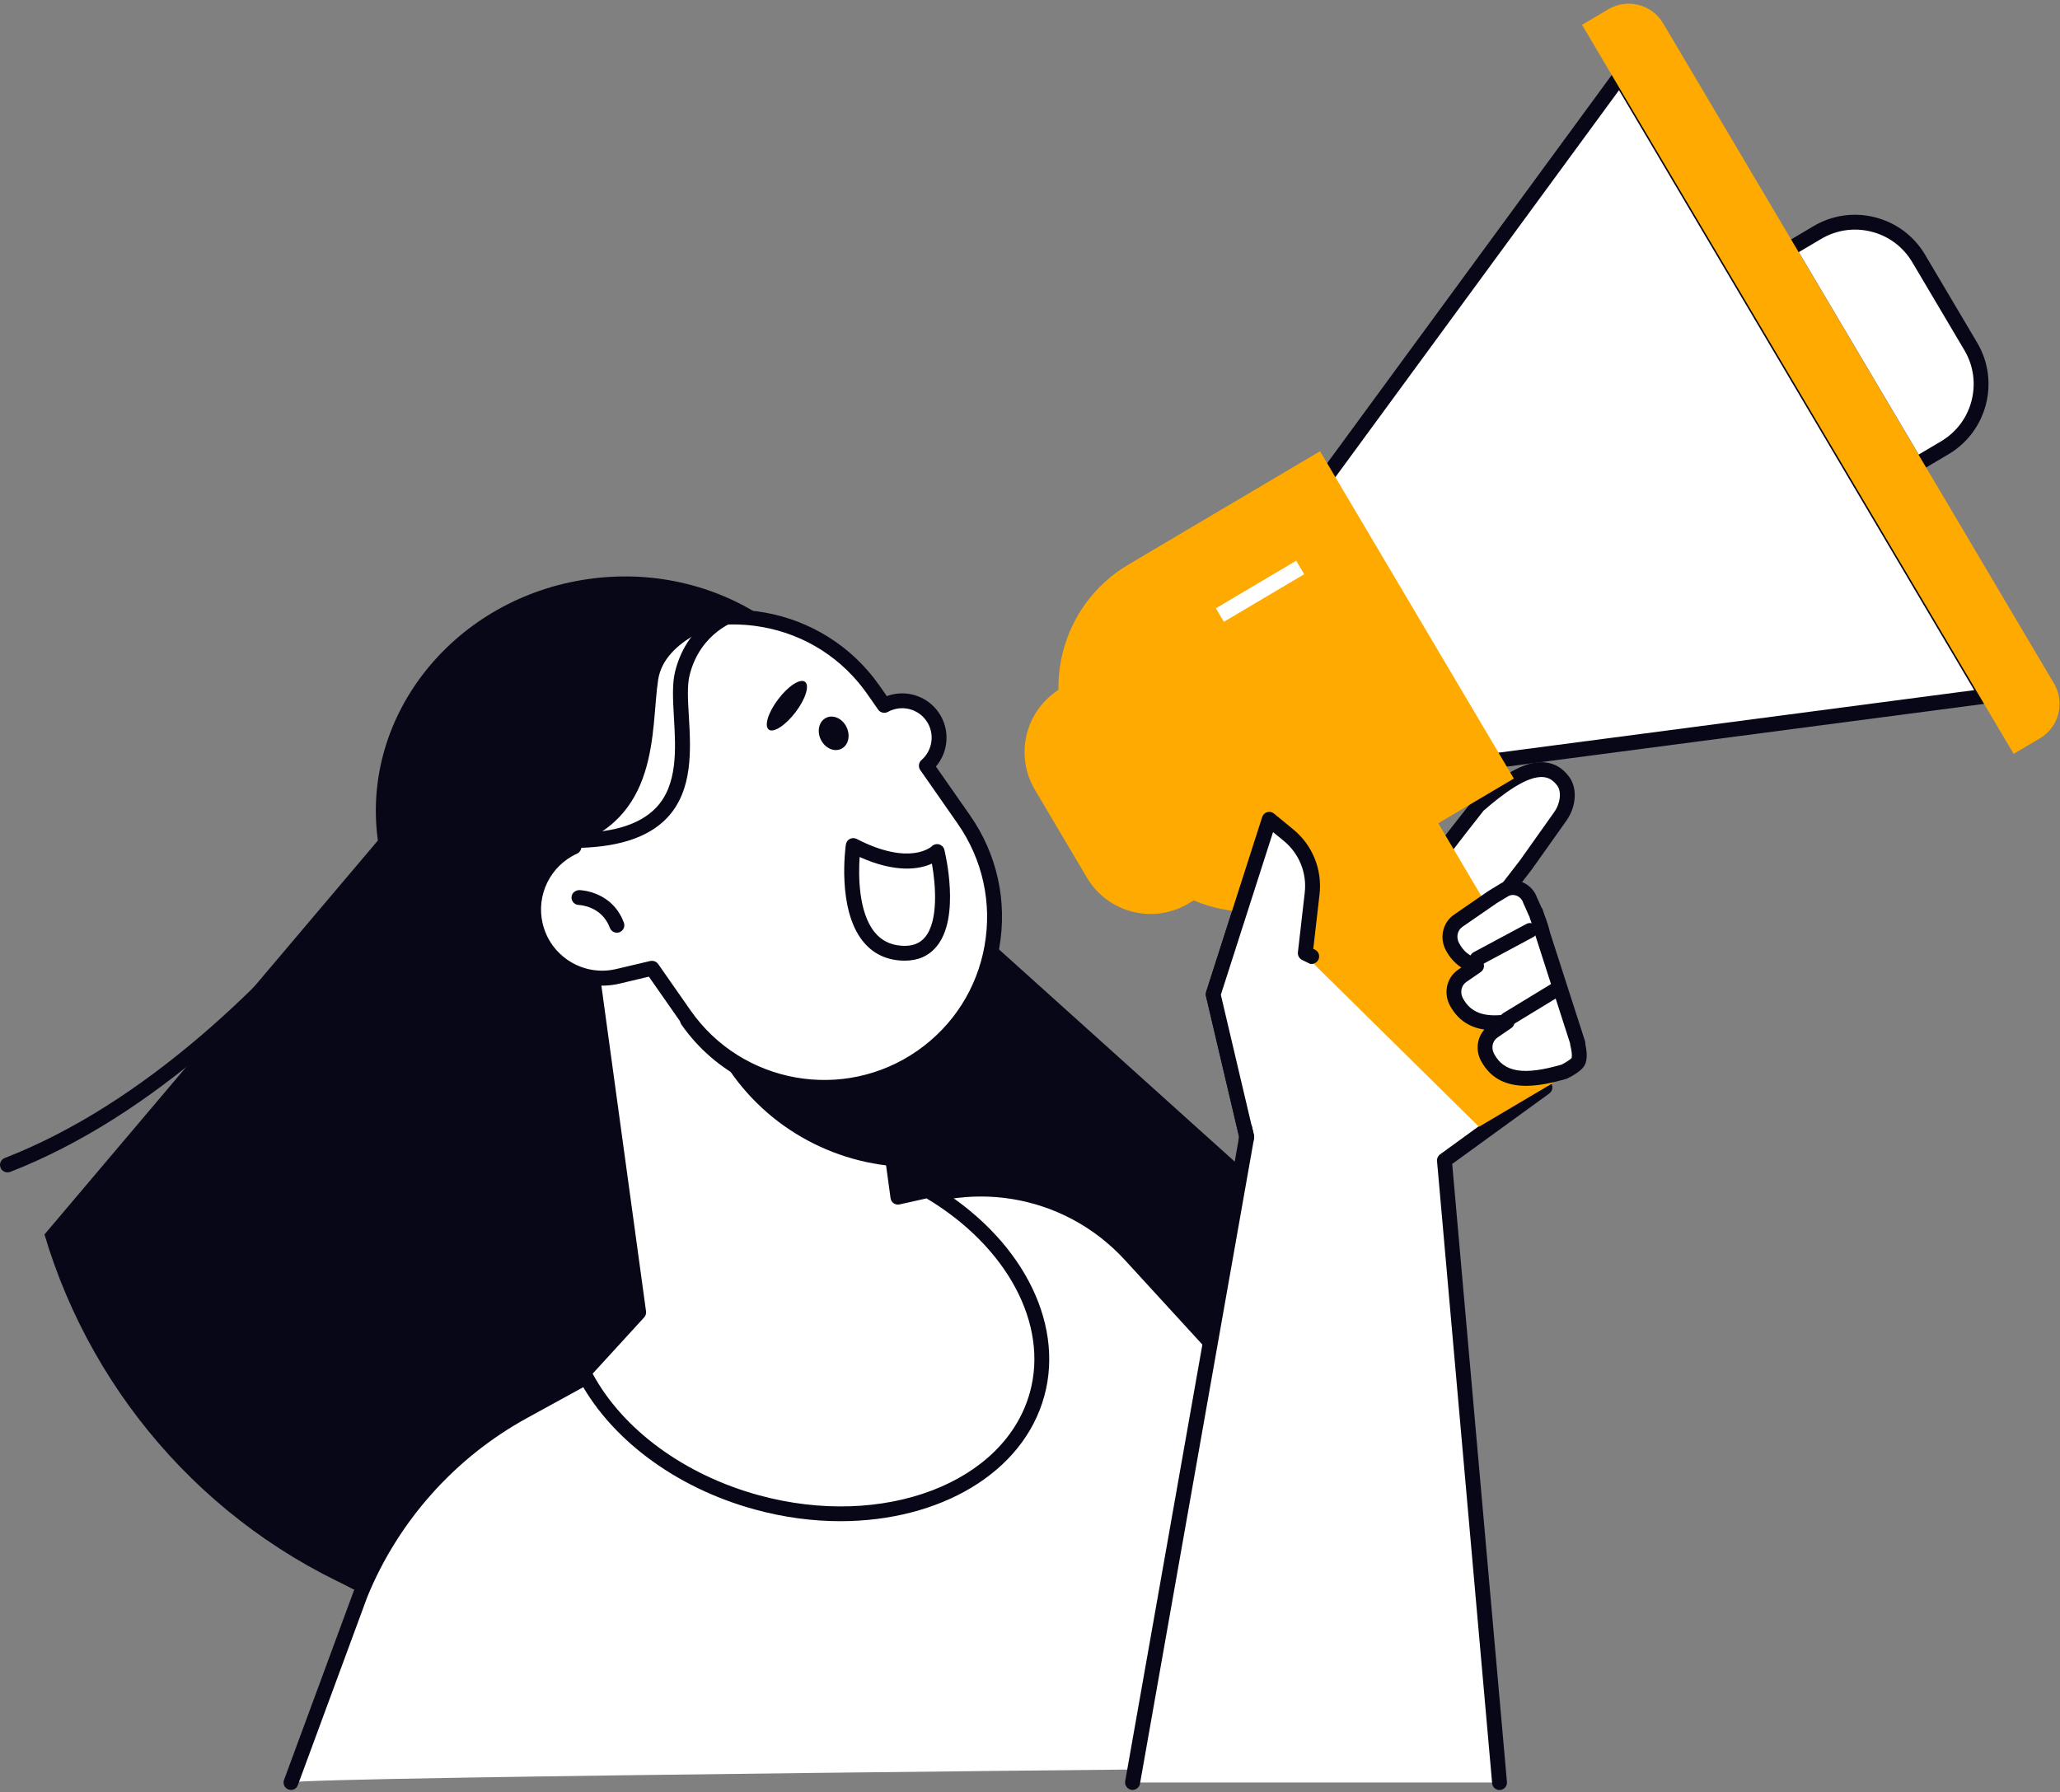
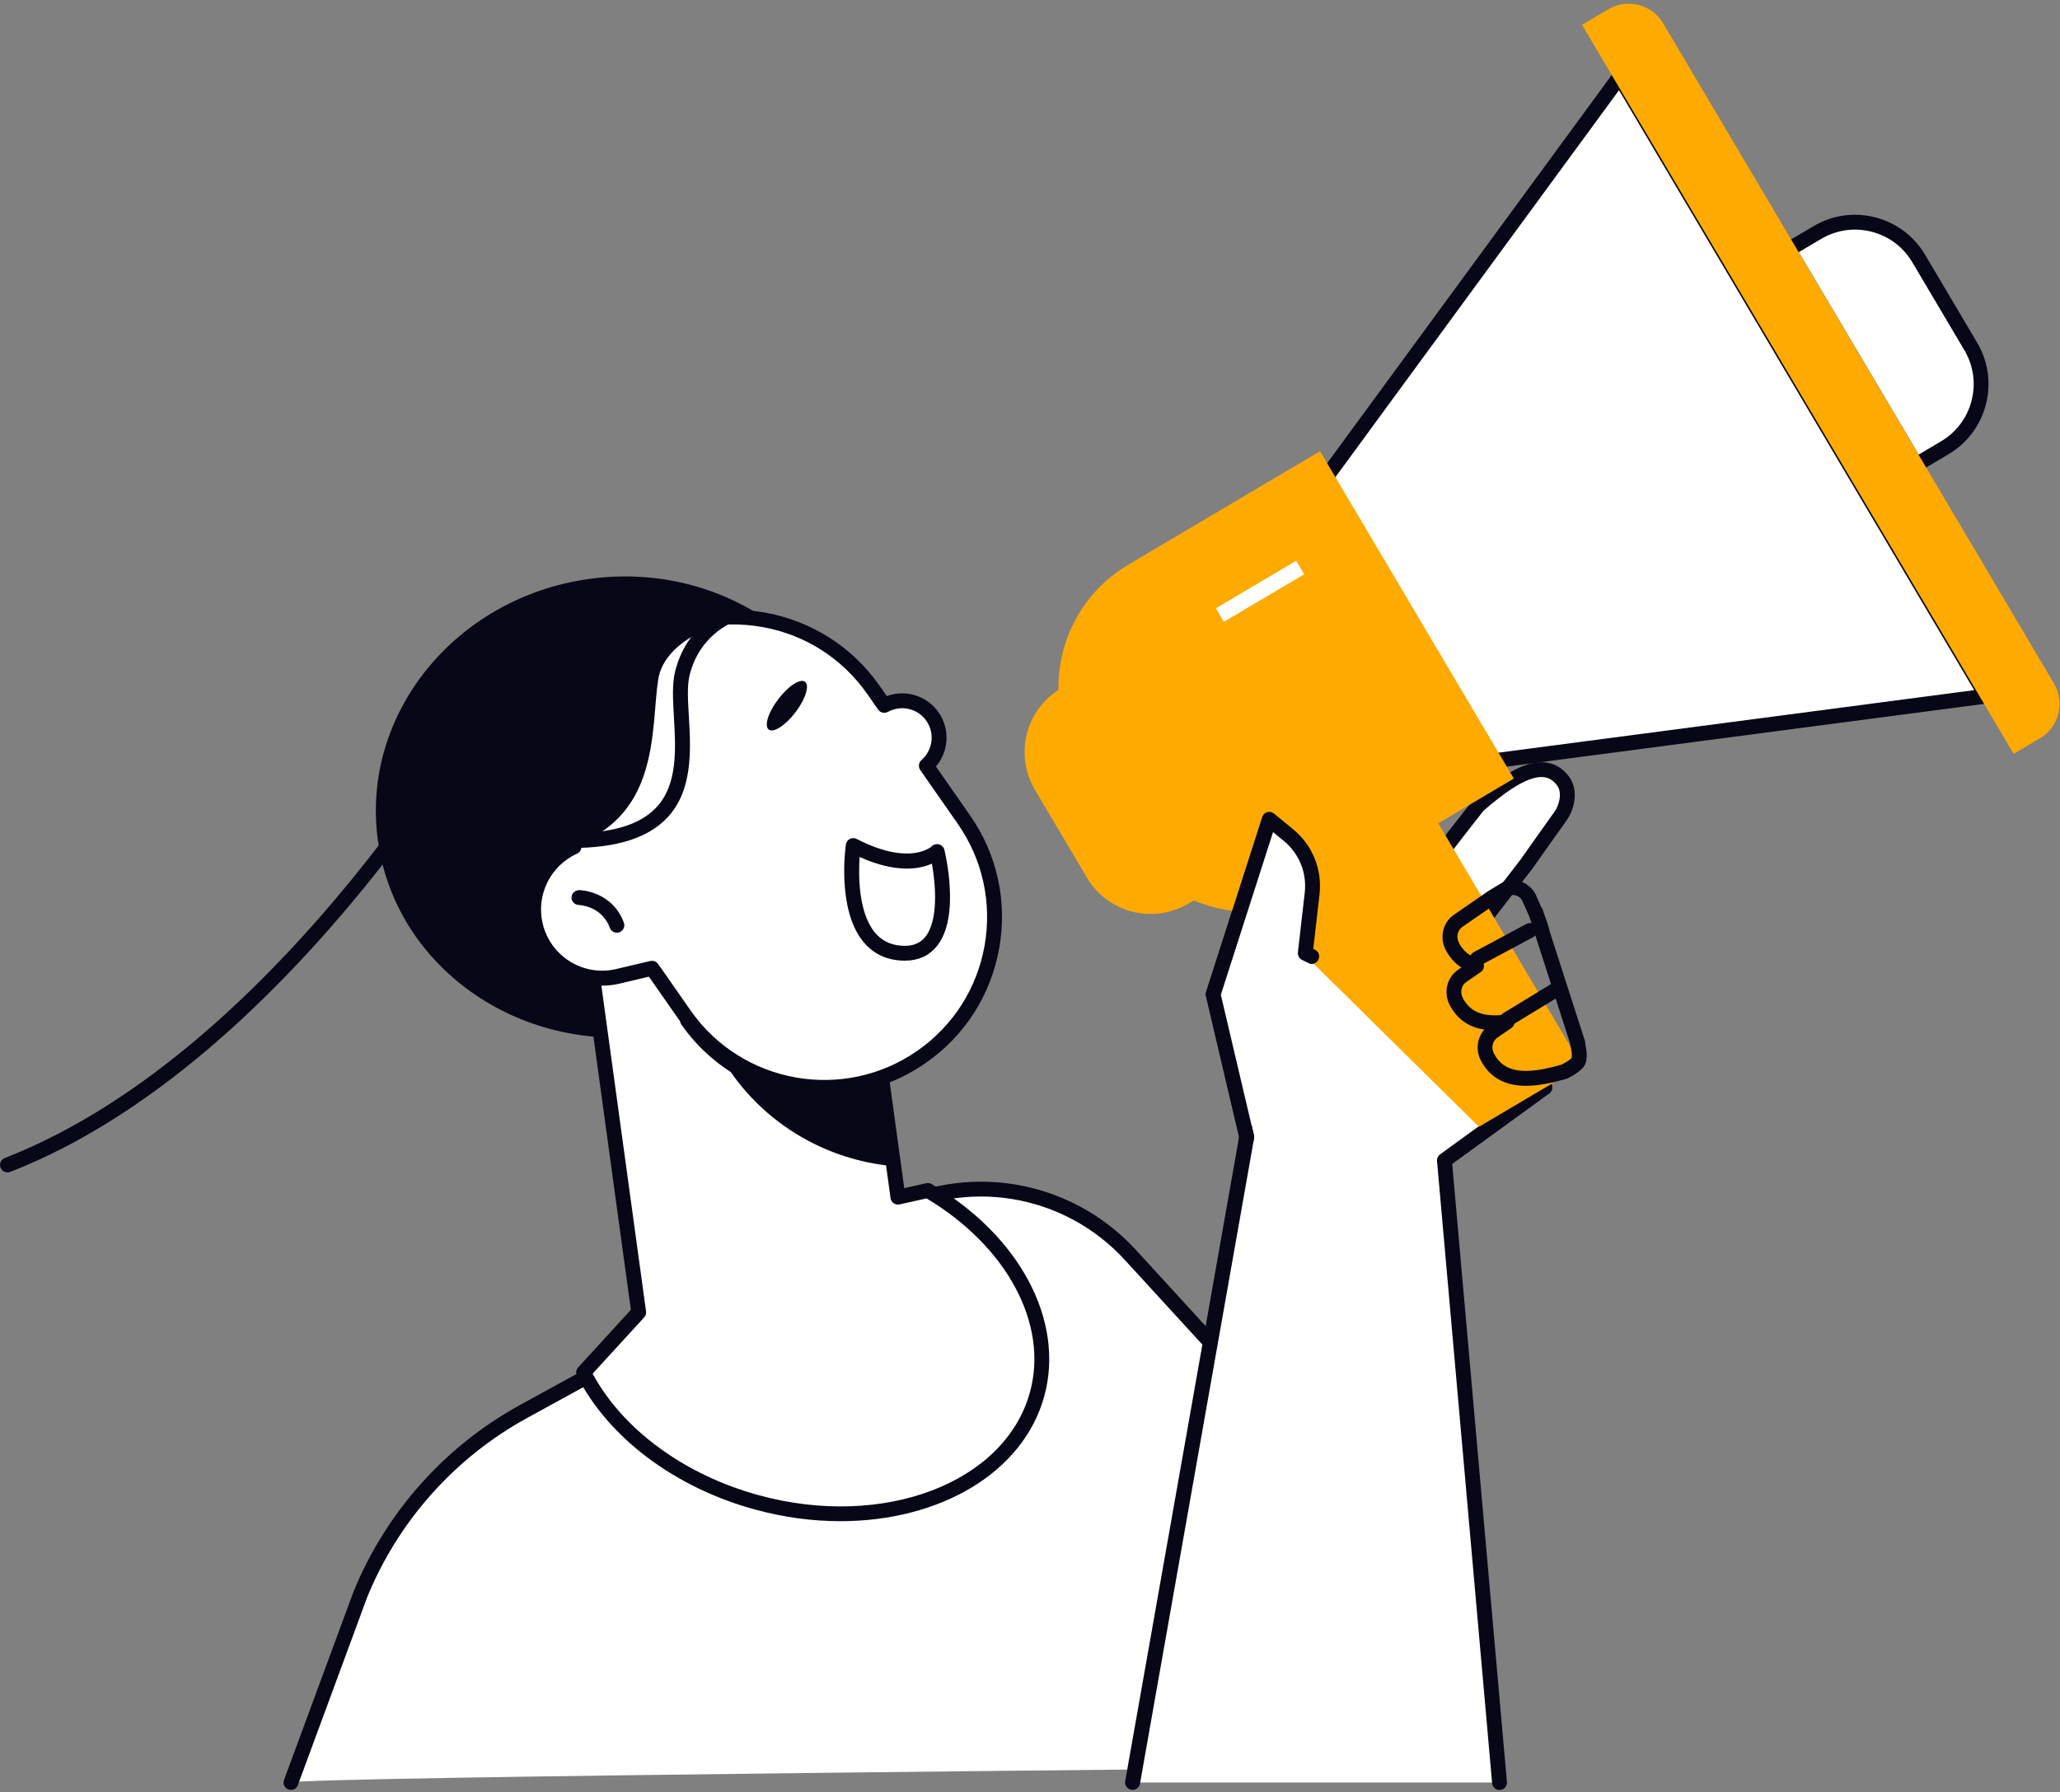
<svg xmlns="http://www.w3.org/2000/svg" width="277" height="241" viewBox="0 0 277 241" fill="none">
  <rect x="0" y="0" width="277" height="241" fill="#808080" stroke="none" />
  <g clip-path="url(#clip0_74_7336)">
-     <path d="M179.34 168.2L97.43 94.46L73.45 92.34L45.07 212.43C133.73 260.59 168.41 197.54 179.34 168.2Z" fill="#080717" />
-     <path d="M5.98 166.01L58.59 103.84L73.76 100.75L51.38 215.27C29.03 206.66 12.54 188.12 5.98 166.01Z" fill="#080717" />
    <path d="M39.131 239.711L48.481 214.371C52.761 203.921 60.491 195.251 70.401 189.821L118.791 163.281C129.811 157.241 143.531 159.511 152.021 168.771L181.011 200.431L178.791 237.711C178.801 237.711 39.891 238.951 39.131 239.711Z" fill="white" />
    <path d="M39.131 240.711C39.011 240.711 38.901 240.691 38.781 240.651C38.261 240.461 38.001 239.881 38.191 239.371L47.541 214.031C51.901 203.371 59.841 194.471 69.911 188.951L118.301 162.411C129.761 156.131 143.921 158.471 152.751 168.101L181.741 199.761C181.921 199.961 182.021 200.221 182.001 200.491L179.781 237.771C179.751 238.321 179.281 238.751 178.721 238.711C178.171 238.681 177.751 238.201 177.781 237.651L179.971 200.791L151.261 169.451C143.061 160.501 129.901 158.321 119.251 164.161L70.861 190.701C61.191 196.001 53.561 204.551 49.391 214.751L40.051 240.061C39.921 240.461 39.541 240.711 39.131 240.711Z" fill="#080717" />
    <path d="M201.631 239.71L194.221 156.04L207.741 146.23L197.201 131.71L197.941 125.65C197.971 125.61 198.011 125.58 198.041 125.54L205.161 116.32L209.791 109.79C210.891 108.24 211.071 106.2 210.171 105.02C207.731 101.79 203.691 104.03 198.761 108.31C198.761 108.31 191.601 117.35 191.381 118.16C191.091 119.2 191.531 120.68 192.141 122.06L190.081 121.91L189.521 121.13L188.601 121.8L179.081 121.1L176.391 128.6C175.861 128.33 175.531 128.18 175.531 128.18L176.451 120.15C176.791 117.16 175.591 114.2 173.271 112.29L170.691 110.17L163.141 133.71L167.641 152.85L167.591 153.14L152.291 239.71H201.631Z" fill="white" />
    <path d="M152.281 240.71C152.221 240.71 152.161 240.71 152.111 240.69C151.571 240.59 151.201 240.07 151.301 239.53L166.621 152.87L162.171 133.94C162.131 133.76 162.141 133.58 162.191 133.41L169.741 109.87C169.841 109.55 170.091 109.31 170.411 109.22C170.731 109.12 171.071 109.2 171.331 109.41L173.911 111.53C176.511 113.66 177.831 116.93 177.451 120.28L177.041 123.86L178.141 120.78C178.291 120.36 178.711 120.09 179.151 120.12L188.311 120.79L188.931 120.34C189.381 120.02 190.001 120.12 190.331 120.56L190.651 120.96C190.271 119.73 190.191 118.72 190.421 117.91C190.601 117.24 193.151 113.81 197.981 107.7C198.021 107.65 198.061 107.61 198.111 107.57C202.481 103.78 205.361 102.27 207.781 102.53C209.051 102.66 210.131 103.3 210.981 104.44C212.131 105.97 211.981 108.47 210.611 110.39L205.981 116.92L198.901 126.08L198.241 131.45L208.551 145.65C208.871 146.1 208.781 146.72 208.331 147.05L195.271 156.53L202.631 239.64C202.681 240.19 202.271 240.68 201.721 240.72C201.171 240.77 200.681 240.36 200.641 239.81L193.231 156.14C193.201 155.79 193.351 155.45 193.641 155.24L206.351 146.01L196.401 132.3C196.251 132.1 196.191 131.84 196.221 131.59L196.961 125.53C196.981 125.34 197.061 125.16 197.181 125.01C197.201 124.98 197.271 124.91 197.291 124.89L204.371 115.72L208.981 109.22C209.831 108.03 210.001 106.45 209.381 105.63C208.861 104.94 208.281 104.58 207.571 104.51C205.291 104.26 201.881 106.95 199.491 109.02C196.201 113.18 192.631 117.85 192.321 118.52C192.251 118.81 192.201 119.73 193.061 121.67C193.201 121.99 193.161 122.36 192.961 122.65C192.761 122.94 192.421 123.1 192.071 123.07L190.011 122.92C189.731 122.9 189.471 122.76 189.301 122.54L189.191 122.62C189.001 122.76 188.761 122.83 188.531 122.81L179.761 122.17L177.331 128.95C177.231 129.22 177.021 129.44 176.761 129.54C176.491 129.65 176.191 129.63 175.941 129.5C175.451 129.25 175.151 129.12 175.141 129.11C174.741 128.93 174.501 128.52 174.541 128.08L175.461 120.05C175.771 117.39 174.711 114.78 172.641 113.08L171.201 111.9L164.181 133.78L168.621 152.65C168.651 152.79 168.661 152.93 168.631 153.07L168.581 153.36L153.281 239.92C153.181 240.37 152.761 240.71 152.281 240.71Z" fill="#080717" />
    <path d="M87.68 139.213C105.72 136.74 118.461 120.999 116.138 104.053C113.815 87.108 97.308 75.376 79.269 77.849C61.229 80.322 48.488 96.063 50.811 113.008C53.134 129.953 69.641 141.686 87.68 139.213Z" fill="#080717" />
    <path d="M1.001 157.661C0.601 157.661 0.221 157.421 0.071 157.021C-0.129 156.511 0.121 155.931 0.641 155.731C38.481 140.981 65.961 91.421 66.231 90.931C66.491 90.451 67.101 90.271 67.591 90.531C68.071 90.801 68.251 91.401 67.991 91.891C67.711 92.401 39.901 142.581 1.371 157.601C1.241 157.641 1.121 157.661 1.001 157.661Z" fill="#080717" />
    <path d="M120.739 161L112.339 99.75L76.039 104.73L85.879 176.48L78.479 184.57C82.399 192.33 90.879 199.06 101.779 202.04C119.109 206.77 135.979 200.24 139.469 187.46C142.199 177.46 135.909 166.62 124.759 160.1L120.739 161Z" fill="white" />
    <path d="M113.01 204.571C109.29 204.571 105.42 204.071 101.52 203.001C90.74 200.061 81.79 193.331 77.59 185.021C77.4 184.651 77.46 184.201 77.74 183.891L84.83 176.141L75.06 104.861C75.02 104.601 75.09 104.331 75.25 104.121C75.41 103.911 75.65 103.771 75.91 103.731L112.21 98.751C112.75 98.671 113.26 99.061 113.34 99.611L121.59 159.781L124.54 159.121C124.79 159.061 125.05 159.101 125.26 159.231C137.1 166.151 143.19 177.601 140.43 187.721C137.6 198.111 126.31 204.571 113.01 204.571ZM79.69 184.731C83.76 192.271 92.06 198.351 102.04 201.081C118.81 205.661 135.16 199.431 138.5 187.201C141 178.061 135.41 167.641 124.59 161.161L120.96 161.971C120.69 162.031 120.4 161.971 120.17 161.821C119.94 161.661 119.79 161.411 119.75 161.131L111.49 100.881L77.17 105.591L86.87 176.351C86.91 176.641 86.82 176.941 86.62 177.161L79.69 184.731Z" fill="#080717" />
    <path d="M120.172 156.831C110.182 155.951 100.862 150.061 96.042 140.441L91.602 131.581L115.092 119.771L120.172 156.831Z" fill="#080717" />
    <path d="M77.18 113.902C73.611 104.342 76.79 93.222 85.54 87.112C95.921 79.872 110.201 82.412 117.441 92.792L118.891 94.872C121.111 93.652 123.931 94.272 125.401 96.402C126.851 98.512 126.441 101.332 124.551 102.982L129.601 110.222C136.841 120.602 134.301 134.882 123.921 142.122C113.541 149.362 99.26 146.822 92.02 136.442L87.671 130.212L83.1 131.292C78.141 132.472 73.16 129.402 71.99 124.432C70.96 120.062 73.221 115.682 77.18 113.902Z" fill="white" />
    <path d="M110.851 147.232C103.291 147.232 95.85 143.662 91.21 137.012L87.251 131.342L83.341 132.272C80.68 132.902 77.93 132.462 75.611 131.022C73.281 129.582 71.66 127.332 71.031 124.672C69.971 120.212 72.031 115.622 75.951 113.412C72.641 103.412 76.27 92.372 84.981 86.302C95.79 78.752 110.731 81.412 118.271 92.222L119.241 93.612C121.781 92.682 124.661 93.552 126.231 95.832C127.771 98.082 127.581 101.052 125.851 103.082L130.431 109.642C134.091 114.882 135.481 121.232 134.361 127.512C133.241 133.802 129.741 139.282 124.501 142.932C120.341 145.842 115.571 147.232 110.851 147.232ZM87.68 129.212C88.001 129.212 88.311 129.372 88.501 129.642L92.85 135.872C99.77 145.782 113.451 148.212 123.361 141.302C128.161 137.952 131.371 132.932 132.391 127.172C133.411 121.412 132.131 115.592 128.791 110.792L123.741 103.552C123.451 103.132 123.521 102.562 123.901 102.222C125.431 100.882 125.721 98.622 124.581 96.962C123.421 95.272 121.181 94.752 119.381 95.742C118.931 95.982 118.371 95.852 118.081 95.432L116.631 93.352C113.281 88.552 108.261 85.342 102.501 84.322C96.74 83.292 90.921 84.572 86.121 87.922C77.921 93.642 74.63 104.182 78.121 113.542C78.3 114.032 78.07 114.582 77.591 114.802C74.01 116.422 72.061 120.372 72.971 124.202C73.481 126.342 74.79 128.152 76.66 129.312C78.531 130.462 80.74 130.822 82.88 130.312L87.451 129.232C87.52 129.222 87.6 129.212 87.68 129.212Z" fill="#080717" />
    <path d="M111.33 148.01C103.65 148.01 96.17 144.3 91.63 137.79C91.31 137.34 91.42 136.71 91.88 136.4C92.33 136.08 92.96 136.19 93.27 136.65C98.78 144.55 109.01 147.95 118.15 144.91C118.67 144.73 119.24 145.02 119.41 145.54C119.58 146.06 119.3 146.63 118.78 146.8C116.34 147.62 113.82 148.01 111.33 148.01Z" fill="#080717" />
    <path d="M82.95 125.431C82.54 125.431 82.16 125.181 82.01 124.781C80.91 121.831 77.95 121.711 77.82 121.701C77.27 121.681 76.83 121.231 76.85 120.681C76.86 120.131 77.31 119.731 77.87 119.701C78.05 119.701 82.31 119.831 83.89 124.081C84.08 124.601 83.82 125.171 83.3 125.371C83.18 125.411 83.06 125.431 82.95 125.431Z" fill="#080717" />
    <path d="M121.651 129.191C121.461 129.191 121.261 129.181 121.061 129.171C118.981 129.021 117.291 128.151 116.031 126.581C112.531 122.231 113.691 113.931 113.741 113.571C113.791 113.251 113.981 112.971 114.271 112.821C114.561 112.671 114.901 112.671 115.191 112.821C122.391 116.531 125.261 113.841 125.291 113.811C125.551 113.561 125.921 113.461 126.271 113.551C126.621 113.651 126.891 113.921 126.981 114.261C127.071 114.631 129.211 123.401 125.921 127.301C124.871 128.571 123.441 129.191 121.651 129.191ZM115.591 115.251C115.431 117.651 115.401 122.611 117.591 125.341C118.501 126.471 119.681 127.071 121.201 127.181C122.611 127.291 123.651 126.911 124.381 126.041C126.211 123.861 125.821 118.981 125.311 116.141C123.681 116.881 120.551 117.471 115.591 115.251Z" fill="#080717" />
-     <path d="M113.831 97.78C114.391 98.94 114.071 100.25 113.111 100.71C112.151 101.17 110.931 100.61 110.371 99.46C109.811 98.3 110.131 96.99 111.091 96.53C112.041 96.06 113.271 96.62 113.831 97.78Z" fill="#080717" />
    <path d="M108.25 91.692C108.89 92.181 108.32 94.011 106.97 95.781C105.62 97.552 104.01 98.602 103.37 98.112C102.73 97.621 103.3 95.791 104.65 94.022C106 92.242 107.61 91.201 108.25 91.692Z" fill="#080717" />
    <path d="M75.871 114.081C72.401 104.091 75.191 92.581 83.251 86.361C88.271 82.481 94.341 81.441 99.971 82.901C97.151 83.571 89.351 85.911 88.501 91.401C87.471 98.111 88.921 110.451 75.871 114.081Z" fill="#080717" />
    <path d="M76.81 114.04C76.65 114.04 76.49 114.04 76.33 114.04C75.78 114.03 75.34 113.58 75.34 113.03C75.35 112.48 75.79 112.04 76.34 112.04H76.35C82.09 112.12 85.97 110.98 88.22 108.62C91.15 105.55 90.87 100.72 90.62 96.47C90.49 94.16 90.36 91.98 90.78 90.3C92.53 83.29 98.51 81.5 98.77 81.43C99.3 81.28 99.85 81.59 100.01 82.12C100.16 82.65 99.86 83.2 99.33 83.36C99.1 83.43 94.19 84.94 92.73 90.79C92.38 92.18 92.5 94.21 92.63 96.36C92.89 100.79 93.21 106.31 89.68 110.01C87.08 112.72 82.87 114.04 76.81 114.04Z" fill="#080717" />
    <path d="M190.02 105.01L212.71 143.34L198.87 151.53L165.08 118.2L190.02 105.01Z" fill="#FFAA00" />
    <path d="M145.64 90.811L142.65 92.581C137.92 95.381 136.36 101.481 139.16 106.211L146.16 118.031C148.96 122.761 155.06 124.321 159.79 121.521L162.78 119.751L145.64 90.811Z" fill="#FFAA00" />
    <path d="M199.93 102.431L267.09 93.6L217.79 10.31L177.74 64.951L199.93 102.431Z" fill="white" />
    <path d="M199.931 103.431C199.441 103.431 199.011 103.061 198.941 102.561C198.871 102.011 199.251 101.511 199.801 101.441L265.461 92.811L217.701 12.131L178.551 65.551C178.221 65.991 177.601 66.091 177.151 65.771C176.701 65.441 176.611 64.821 176.931 64.371L216.981 9.731C217.181 9.461 217.501 9.311 217.841 9.321C218.181 9.341 218.481 9.521 218.651 9.811L267.951 93.101C268.121 93.391 268.141 93.741 267.991 94.051C267.841 94.361 267.551 94.561 267.221 94.601L200.051 103.431C200.011 103.431 199.971 103.431 199.931 103.431Z" fill="#080717" />
    <path d="M203.56 104.7L177.79 119.95C168.68 125.34 156.93 122.33 151.54 113.22L145 102.18C139.61 93.07 142.62 81.32 151.73 75.93L177.5 60.68L203.56 104.7Z" fill="#FFAA00" />
    <path d="M174.293 75.409L163.494 81.803L164.569 83.618L175.368 77.224L174.293 75.409Z" fill="white" />
    <path d="M258.521 61.982L261.511 60.212C266.241 57.412 267.801 51.312 265.001 46.582L258.001 34.762C255.201 30.032 249.101 28.472 244.371 31.272L241.381 33.042L258.521 61.982Z" fill="white" />
    <path d="M258.521 62.981C258.181 62.981 257.851 62.801 257.661 62.491C257.381 62.011 257.541 61.401 258.011 61.121L261.001 59.351C263.061 58.131 264.521 56.191 265.111 53.871C265.701 51.551 265.361 49.151 264.141 47.091L257.141 35.271C255.921 33.211 253.981 31.751 251.661 31.161C249.351 30.571 246.941 30.911 244.881 32.131L241.891 33.901C241.421 34.181 240.801 34.021 240.521 33.551C240.241 33.071 240.401 32.461 240.871 32.181L243.861 30.411C246.381 28.921 249.321 28.501 252.161 29.231C254.991 29.961 257.371 31.741 258.861 34.261L265.861 46.081C268.941 51.271 267.211 58.001 262.021 61.081L259.031 62.851C258.871 62.941 258.691 62.981 258.521 62.981Z" fill="#080717" />
    <path d="M212.73 3.341L216.26 1.251C218.82 -0.269 222.13 0.581 223.64 3.141L276.19 91.911C277.71 94.471 276.86 97.781 274.3 99.291L270.77 101.381L212.73 3.341Z" fill="#FFAA00" />
-     <path d="M212.19 140.322L207.45 125.592C207.27 124.832 206.99 124.032 206.72 123.312L206.5 122.642H206.45C206.08 121.762 205.78 121.132 205.78 121.132C205.34 119.662 203.59 118.922 202.33 119.682L200.77 120.622L196.11 123.832C195.01 124.592 194.66 126.092 195.34 127.342C196.11 128.762 197.21 129.562 198.56 129.922L196.63 131.252C195.53 132.012 195.18 133.512 195.86 134.762C197.22 137.282 199.61 137.862 202.65 137.452L200.82 138.712C199.72 139.472 199.37 140.972 200.05 142.222C201.9 145.652 205.65 145.492 210.37 144.122C210.37 144.122 211.95 143.332 212.22 142.792C212.49 142.252 212.39 141.332 212.14 140.332L212.19 140.322Z" fill="white" />
    <path d="M205.21 146.021C202.77 146.021 200.53 145.221 199.16 142.691C198.39 141.271 198.6 139.581 199.59 138.461C197.49 138.141 195.97 137.071 194.97 135.231C194.06 133.541 194.52 131.471 196.05 130.421L196.5 130.111C195.65 129.561 194.96 128.791 194.43 127.821C193.52 126.131 193.98 124.061 195.51 123.011L200.17 119.801L201.78 118.821C202.63 118.311 203.66 118.231 204.63 118.601C205.6 118.981 206.37 119.781 206.69 120.751C206.77 120.921 206.99 121.381 207.25 122.001C207.33 122.091 207.4 122.201 207.44 122.321L207.66 122.991C207.99 123.831 208.25 124.641 208.41 125.351L213.13 140.011C213.17 140.141 213.19 140.281 213.17 140.421C213.45 141.681 213.42 142.581 213.09 143.241C212.73 143.961 211.5 144.661 210.8 145.011C210.75 145.041 210.69 145.061 210.63 145.081C208.91 145.581 207.01 146.021 205.21 146.021ZM202.65 136.441C203.06 136.441 203.43 136.691 203.58 137.081C203.75 137.511 203.6 138.001 203.21 138.261L201.37 139.521C200.67 140.001 200.48 140.931 200.91 141.731C202.25 144.221 204.89 144.641 209.98 143.171C210.57 142.871 211.2 142.451 211.33 142.281C211.32 142.281 211.48 141.881 211.15 140.561C211.13 140.471 211.12 140.381 211.12 140.301L206.48 125.881C206.31 125.191 206.08 124.461 205.77 123.651L205.63 123.201C205.58 123.141 205.55 123.071 205.52 123.001C205.17 122.161 204.88 121.561 204.87 121.541C204.85 121.491 204.83 121.441 204.81 121.391C204.68 120.971 204.35 120.611 203.92 120.451C203.54 120.301 203.14 120.331 202.83 120.511L201.27 121.451L196.66 124.631C195.96 125.111 195.77 126.041 196.2 126.841C196.8 127.951 197.63 128.621 198.8 128.931C199.18 129.031 199.46 129.341 199.53 129.721C199.6 130.111 199.43 130.491 199.11 130.721L197.18 132.051C196.48 132.531 196.29 133.461 196.72 134.261C197.75 136.161 199.53 136.831 202.5 136.431C202.56 136.441 202.61 136.441 202.65 136.441Z" fill="#080717" />
    <path d="M198.632 129.93C198.272 129.93 197.932 129.74 197.752 129.4C197.492 128.91 197.672 128.31 198.162 128.05L205.252 124.25C205.742 123.99 206.342 124.17 206.602 124.66C206.862 125.15 206.682 125.75 206.192 126.01L199.102 129.81C198.952 129.89 198.792 129.93 198.632 129.93Z" fill="#080717" />
    <path d="M202.66 138.1C202.32 138.1 201.99 137.93 201.8 137.62C201.51 137.15 201.66 136.53 202.13 136.25L208.62 132.3C209.09 132.01 209.71 132.16 209.99 132.63C210.28 133.1 210.13 133.72 209.66 134L203.17 137.95C203.02 138.05 202.84 138.1 202.66 138.1Z" fill="#080717" />
    <path d="M176.393 128.6C175.863 128.33 175.533 128.18 175.533 128.18L176.453 120.15C176.793 117.16 175.593 114.2 173.273 112.29L170.693 110.17L163.143 133.71L167.643 152.85L167.593 153.14L176.393 128.6Z" fill="white" />
    <path d="M167.582 154.141C167.522 154.141 167.462 154.131 167.392 154.121C166.852 154.021 166.492 153.491 166.592 152.951L166.602 152.871L162.152 133.941C162.112 133.761 162.122 133.581 162.172 133.411L169.722 109.871C169.822 109.551 170.072 109.311 170.392 109.221C170.712 109.121 171.052 109.201 171.312 109.411L173.892 111.531C176.492 113.661 177.812 116.931 177.432 120.281L176.592 127.601C176.672 127.641 176.752 127.681 176.842 127.721C177.332 127.971 177.522 128.581 177.272 129.071C177.022 129.561 176.422 129.761 175.922 129.501C175.432 129.251 175.132 129.121 175.122 129.111C174.722 128.931 174.482 128.521 174.522 128.081L175.442 120.051C175.752 117.391 174.692 114.781 172.622 113.081L171.182 111.901L164.162 133.781L168.602 152.651C168.632 152.791 168.642 152.931 168.612 153.071L168.562 153.361C168.472 153.811 168.052 154.141 167.582 154.141Z" fill="#080717" />
  </g>
  <defs>
    <clipPath id="clip0_74_7336">
      <rect width="276.94" height="240.21" fill="white" transform="translate(0 0.5)" />
    </clipPath>
  </defs>
</svg>